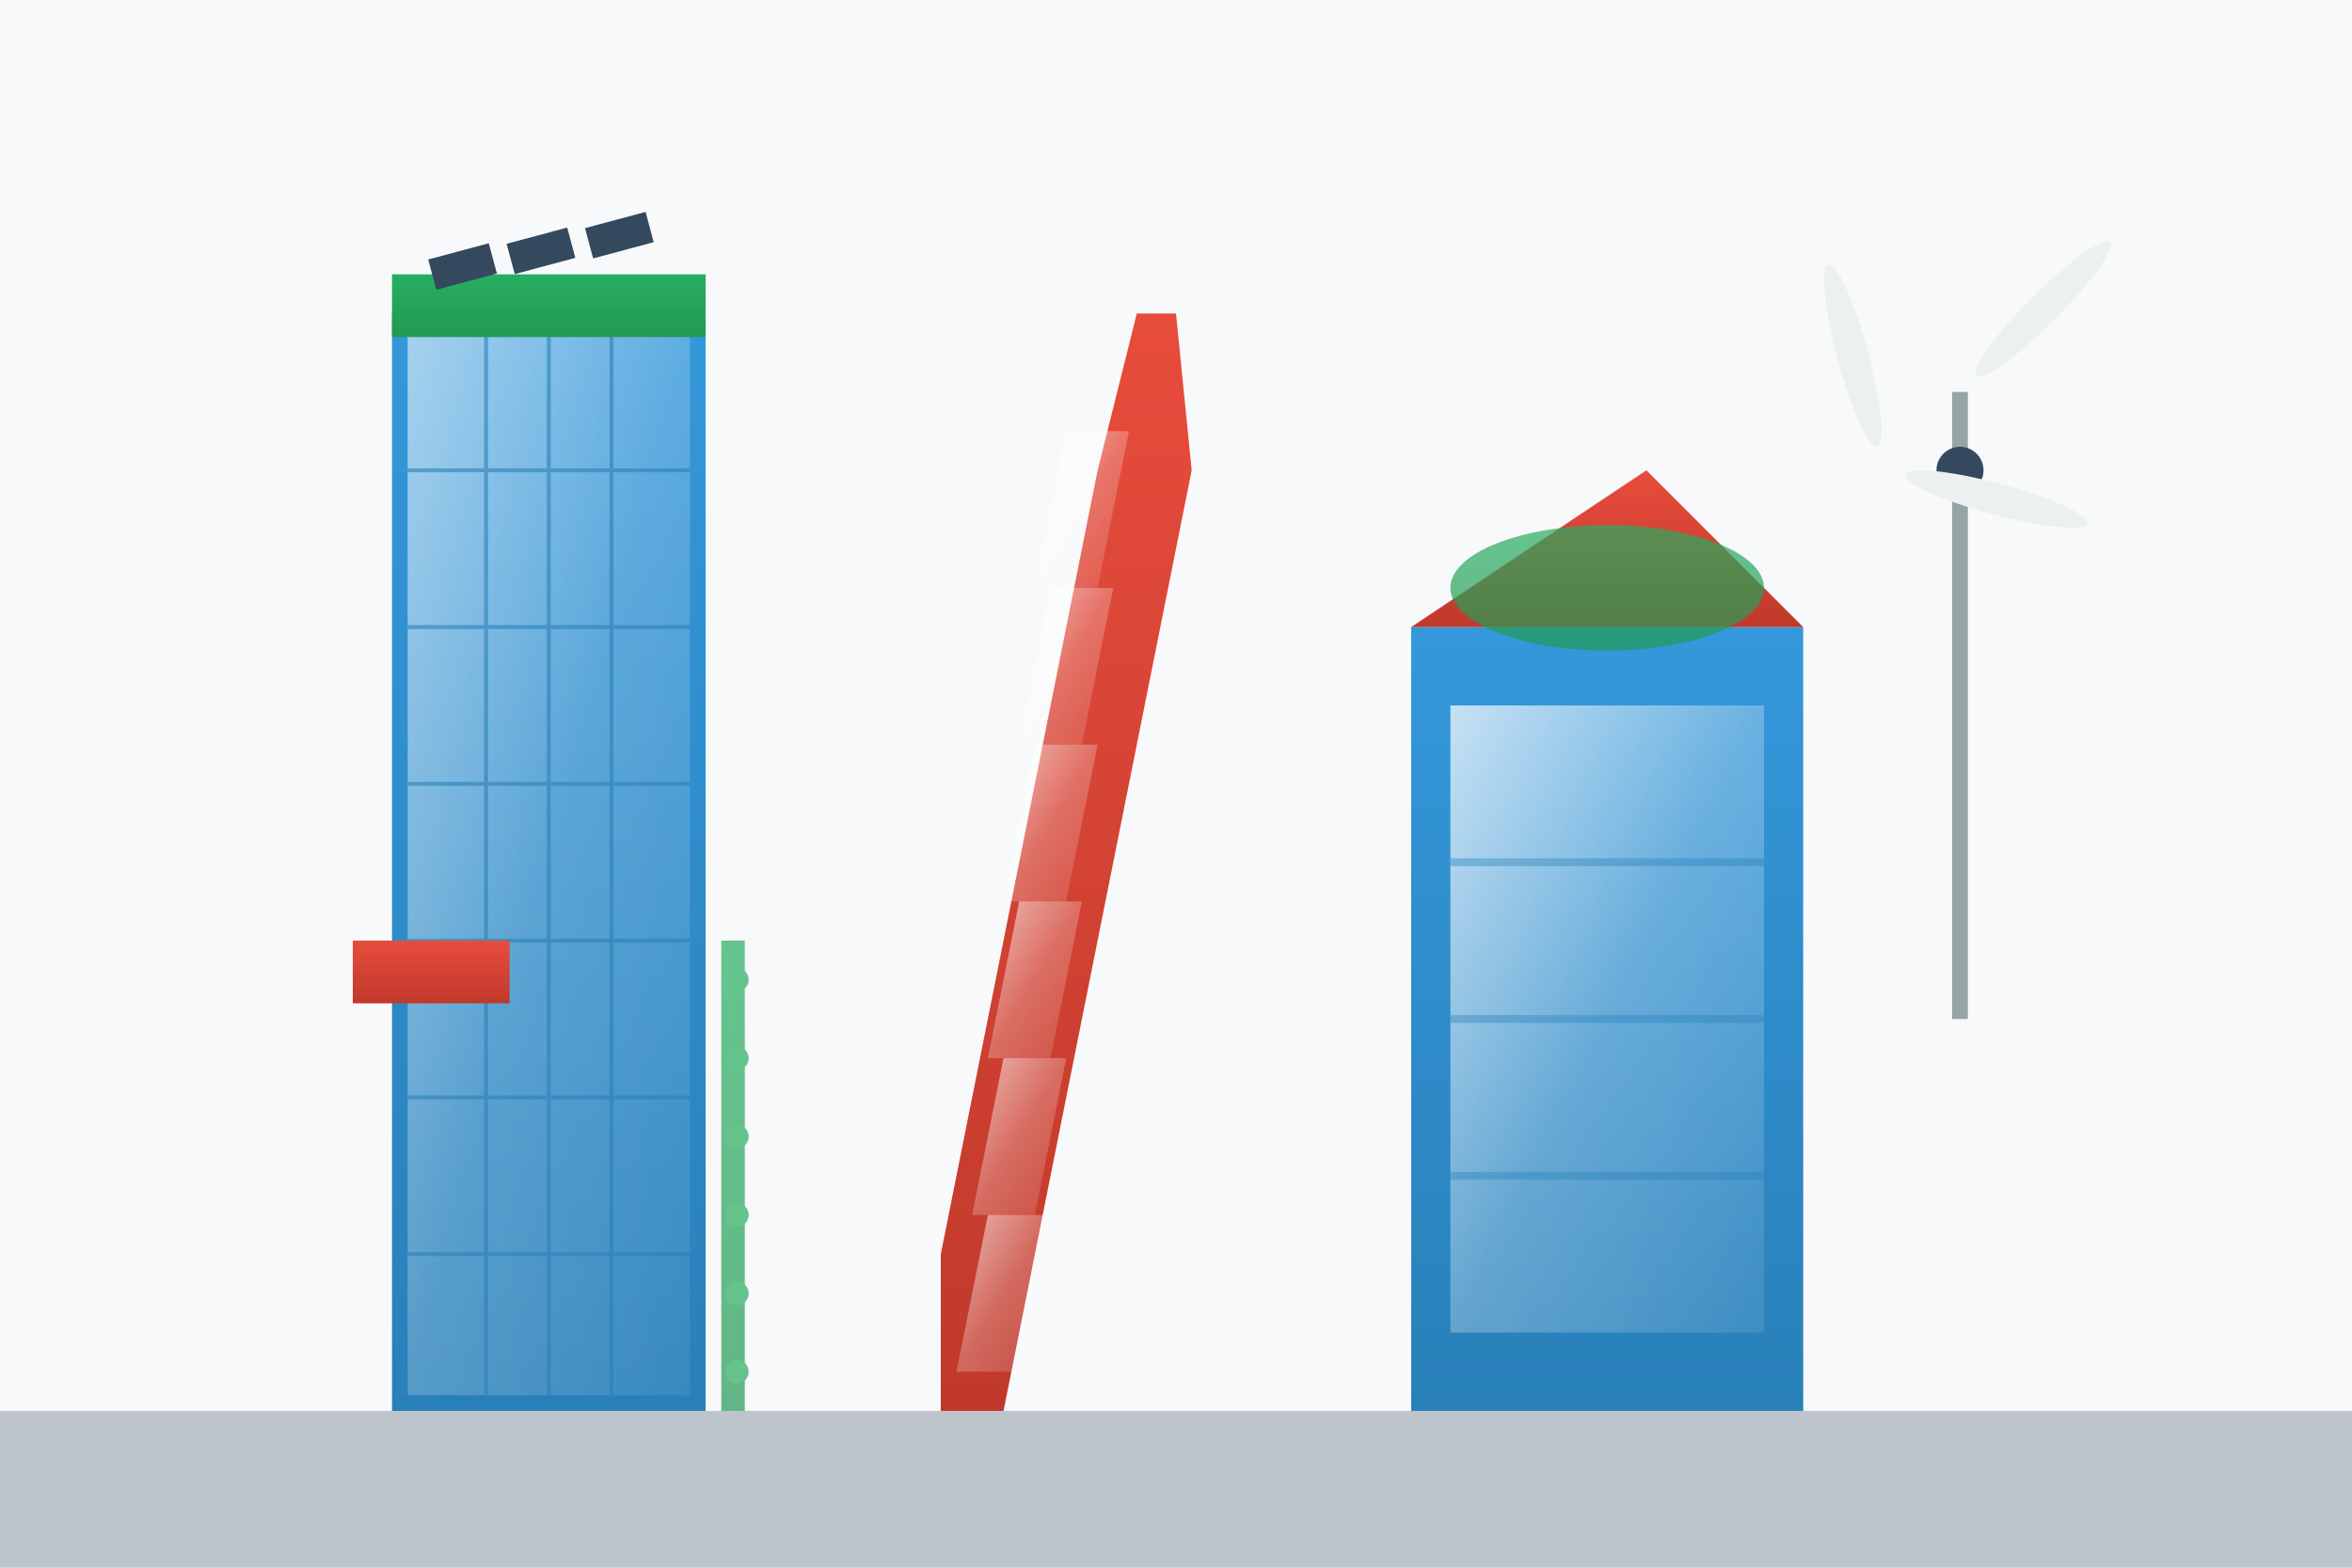
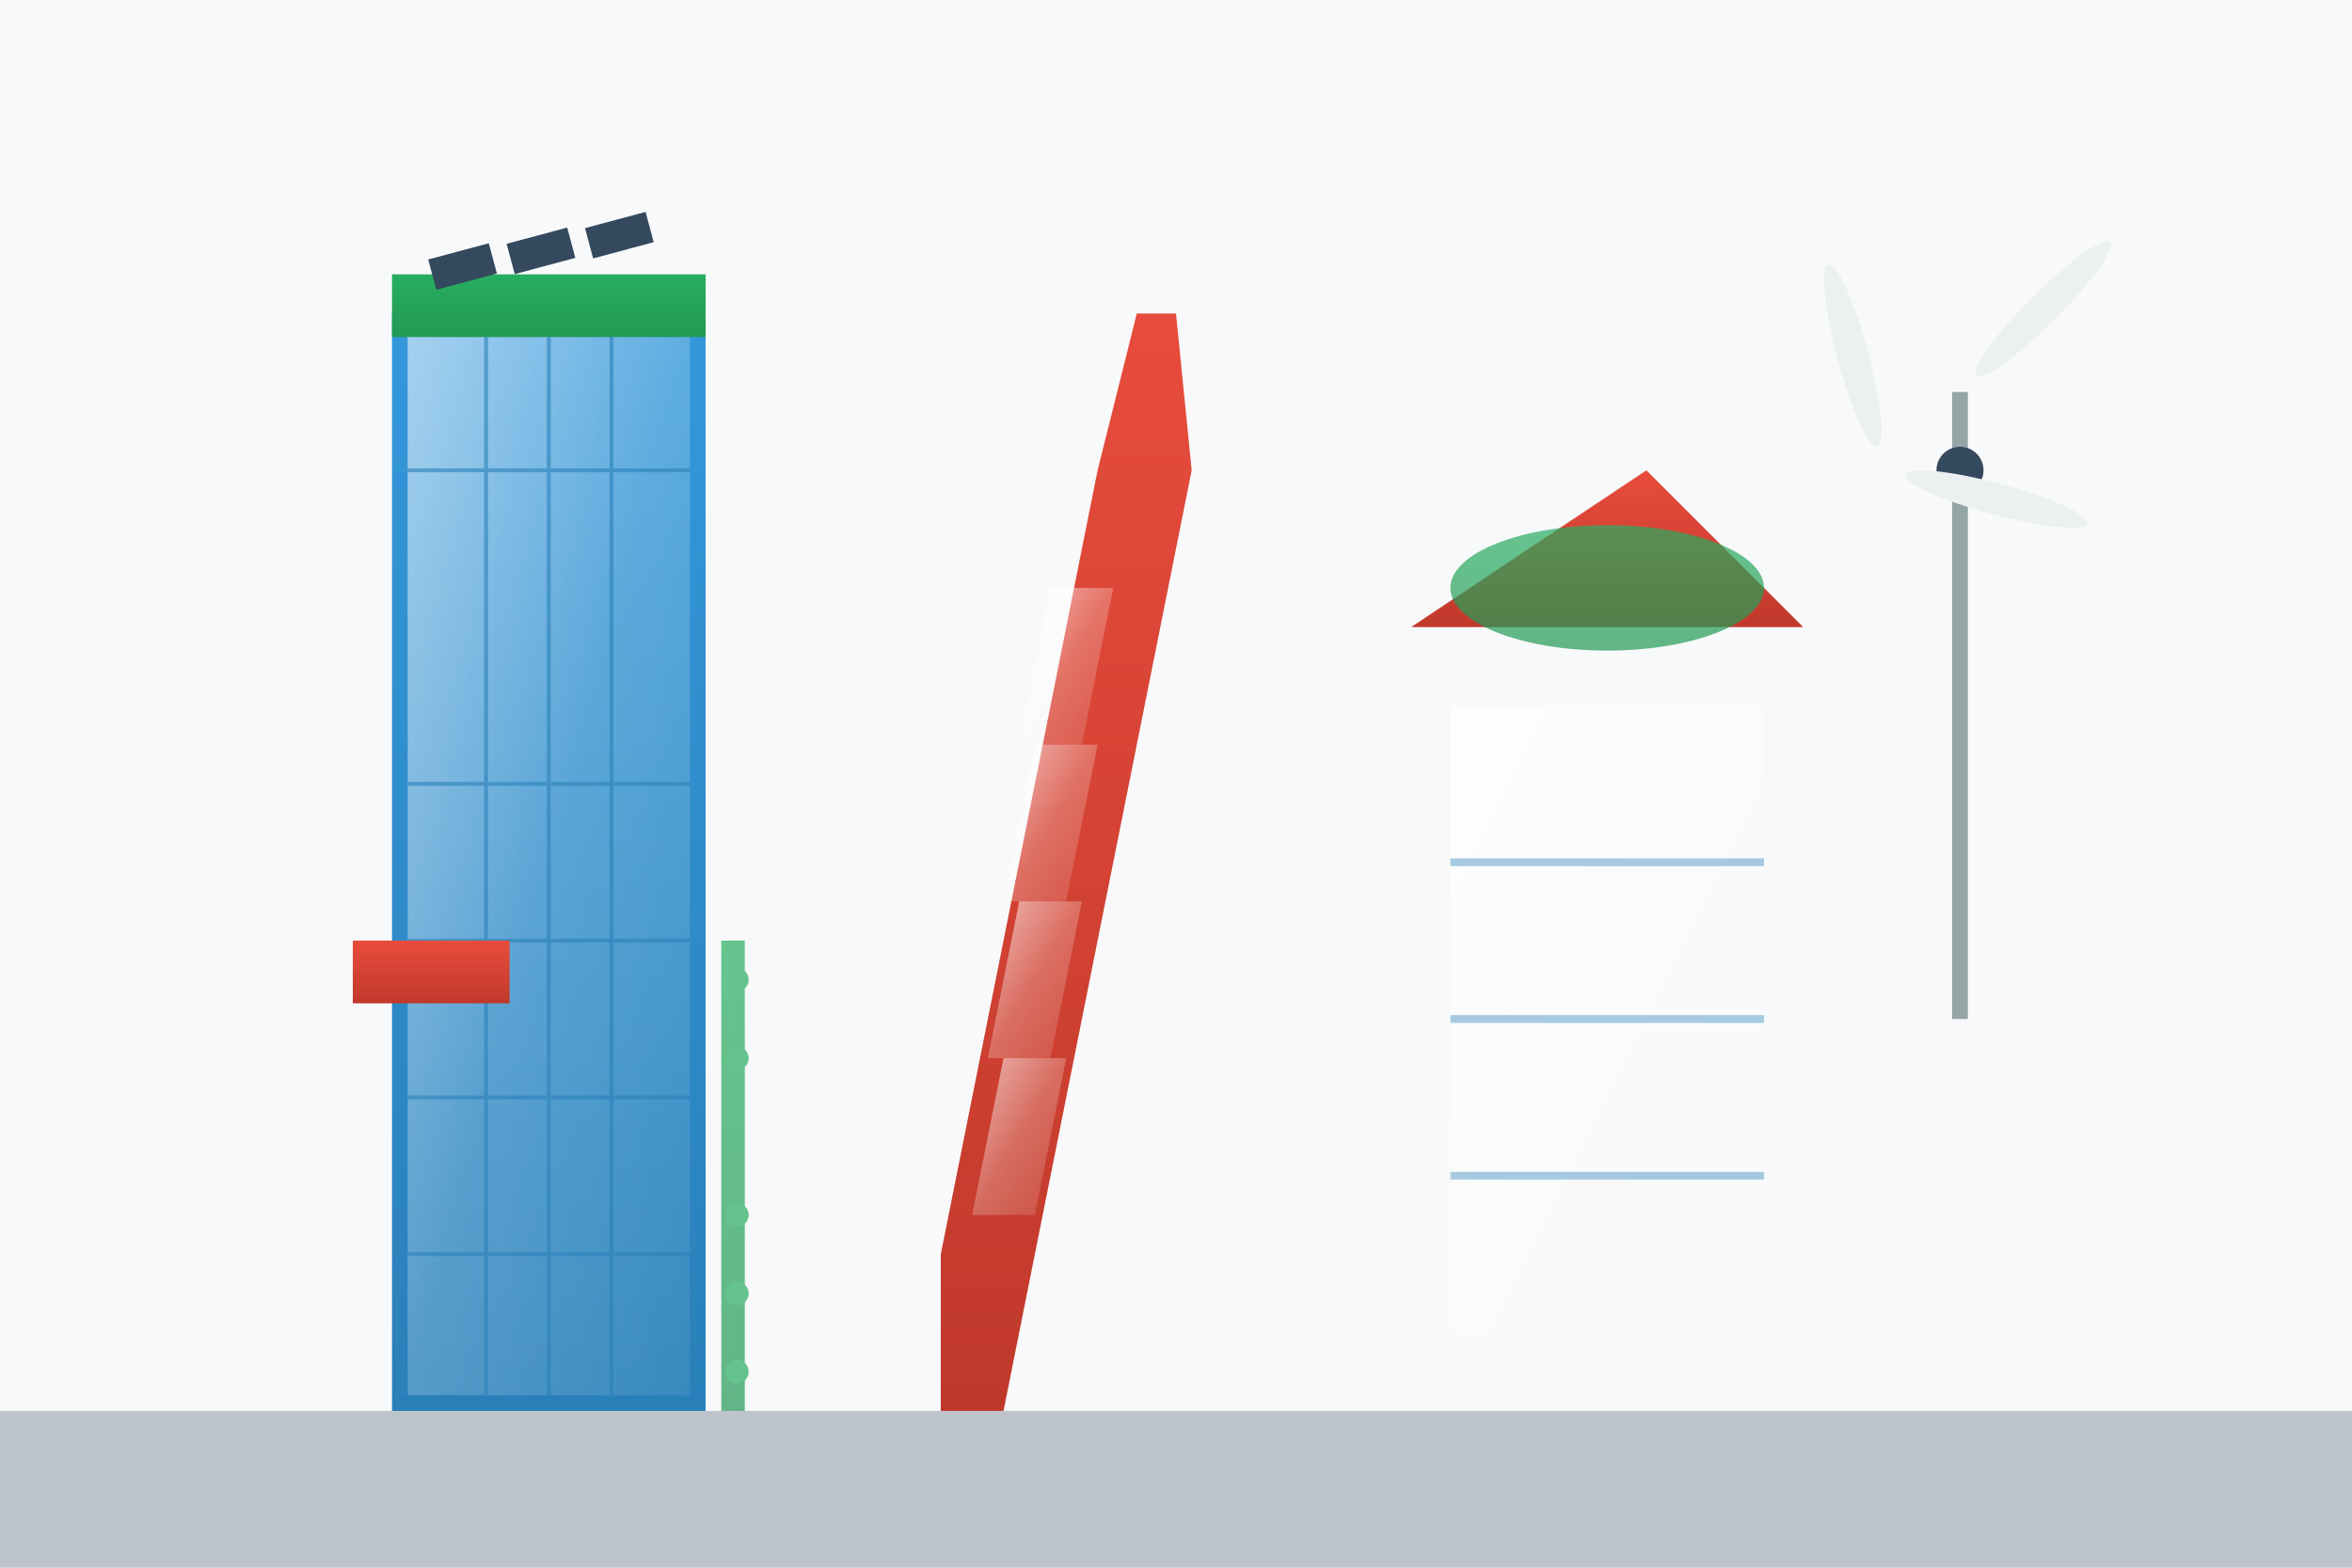
<svg xmlns="http://www.w3.org/2000/svg" width="300" height="200" viewBox="0 0 300 200">
  <defs>
    <linearGradient id="modernGrad1" x1="0%" y1="0%" x2="0%" y2="100%">
      <stop offset="0%" style="stop-color:#3498db;stop-opacity:1" />
      <stop offset="100%" style="stop-color:#2980b9;stop-opacity:1" />
    </linearGradient>
    <linearGradient id="modernGrad2" x1="0%" y1="0%" x2="0%" y2="100%">
      <stop offset="0%" style="stop-color:#e74c3c;stop-opacity:1" />
      <stop offset="100%" style="stop-color:#c0392b;stop-opacity:1" />
    </linearGradient>
    <linearGradient id="modernGrad3" x1="0%" y1="0%" x2="0%" y2="100%">
      <stop offset="0%" style="stop-color:#27ae60;stop-opacity:1" />
      <stop offset="100%" style="stop-color:#229954;stop-opacity:1" />
    </linearGradient>
    <linearGradient id="glassGrad" x1="0%" y1="0%" x2="100%" y2="100%">
      <stop offset="0%" style="stop-color:#ffffff;stop-opacity:0.8" />
      <stop offset="50%" style="stop-color:#ffffff;stop-opacity:0.3" />
      <stop offset="100%" style="stop-color:#ffffff;stop-opacity:0.1" />
    </linearGradient>
    <filter id="modernShadow">
      <feDropShadow dx="2" dy="4" stdDeviation="3" flood-color="#000000" flood-opacity="0.3" />
    </filter>
  </defs>
  <rect width="300" height="200" fill="#f8f9fa" />
  <g>
    <rect x="50" y="40" width="40" height="140" fill="url(#modernGrad1)" filter="url(#modernShadow)" />
    <rect x="52" y="42" width="36" height="136" fill="url(#glassGrad)" opacity="0.7" />
    <g stroke="#2980b9" stroke-width="0.5" opacity="0.6">
      <line x1="62" y1="42" x2="62" y2="178" />
      <line x1="70" y1="42" x2="70" y2="178" />
      <line x1="78" y1="42" x2="78" y2="178" />
      <line x1="52" y1="60" x2="88" y2="60" />
-       <line x1="52" y1="80" x2="88" y2="80" />
      <line x1="52" y1="100" x2="88" y2="100" />
      <line x1="52" y1="120" x2="88" y2="120" />
      <line x1="52" y1="140" x2="88" y2="140" />
      <line x1="52" y1="160" x2="88" y2="160" />
    </g>
    <rect x="50" y="35" width="40" height="8" fill="url(#modernGrad3)" />
  </g>
  <g transform="translate(120, 20)">
    <path d="M 0 160 L 8 160 L 12 140 L 16 120 L 20 100 L 24 80 L 28 60 L 32 40 L 30 20 L 25 20 L 20 40 L 16 60 L 12 80 L 8 100 L 4 120 L 0 140 Z" fill="url(#modernGrad2)" filter="url(#modernShadow)" />
-     <polygon points="2,155 10,155 14,135 6,135" fill="url(#glassGrad)" opacity="0.8" />
    <polygon points="4,135 12,135 16,115 8,115" fill="url(#glassGrad)" opacity="0.8" />
    <polygon points="6,115 14,115 18,95 10,95" fill="url(#glassGrad)" opacity="0.8" />
    <polygon points="8,95 16,95 20,75 12,75" fill="url(#glassGrad)" opacity="0.8" />
    <polygon points="10,75 18,75 22,55 14,55" fill="url(#glassGrad)" opacity="0.8" />
-     <polygon points="12,55 20,55 24,35 16,35" fill="url(#glassGrad)" opacity="0.8" />
  </g>
  <g>
-     <rect x="180" y="80" width="50" height="100" fill="url(#modernGrad1)" filter="url(#modernShadow)" />
    <polygon points="180,80 230,80 210,60 180,80" fill="url(#modernGrad2)" />
    <rect x="185" y="90" width="40" height="80" fill="url(#glassGrad)" opacity="0.9" />
    <g stroke="#2980b9" stroke-width="1" opacity="0.4">
      <line x1="185" y1="110" x2="225" y2="110" />
      <line x1="185" y1="130" x2="225" y2="130" />
      <line x1="185" y1="150" x2="225" y2="150" />
    </g>
    <ellipse cx="205" cy="75" rx="20" ry="8" fill="url(#modernGrad3)" opacity="0.7" />
  </g>
  <g>
    <rect x="55" y="32" width="8" height="4" fill="#34495e" transform="rotate(-15 59 34)" />
    <rect x="65" y="30" width="8" height="4" fill="#34495e" transform="rotate(-15 69 32)" />
    <rect x="75" y="28" width="8" height="4" fill="#34495e" transform="rotate(-15 79 30)" />
  </g>
  <g transform="translate(250, 50)">
    <rect x="-1" y="0" width="2" height="80" fill="#95a5a6" />
    <circle cx="0" cy="10" r="3" fill="#34495e" />
    <g transform="rotate(45)">
      <ellipse cx="0" cy="-15" rx="2" ry="12" fill="#ecf0f1" />
      <ellipse cx="12" cy="8" rx="2" ry="12" fill="#ecf0f1" transform="rotate(120)" />
      <ellipse cx="-12" cy="8" rx="2" ry="12" fill="#ecf0f1" transform="rotate(240)" />
    </g>
  </g>
  <rect x="45" y="120" width="20" height="8" fill="url(#modernGrad2)" filter="url(#modernShadow)" />
  <g opacity="0.7">
    <rect x="92" y="120" width="3" height="60" fill="url(#modernGrad3)" />
    <circle cx="94" cy="125" r="1.5" fill="#27ae60" />
    <circle cx="94" cy="135" r="1.5" fill="#27ae60" />
-     <circle cx="94" cy="145" r="1.5" fill="#27ae60" />
    <circle cx="94" cy="155" r="1.5" fill="#27ae60" />
    <circle cx="94" cy="165" r="1.5" fill="#27ae60" />
    <circle cx="94" cy="175" r="1.5" fill="#27ae60" />
  </g>
  <rect x="0" y="180" width="300" height="20" fill="#34495e" opacity="0.3" />
  <g transform="translate(0, 360) scale(1, -0.3)" opacity="0.2">
    <rect x="50" y="40" width="40" height="140" fill="url(#modernGrad1)" />
    <rect x="180" y="80" width="50" height="100" fill="url(#modernGrad1)" />
  </g>
</svg>